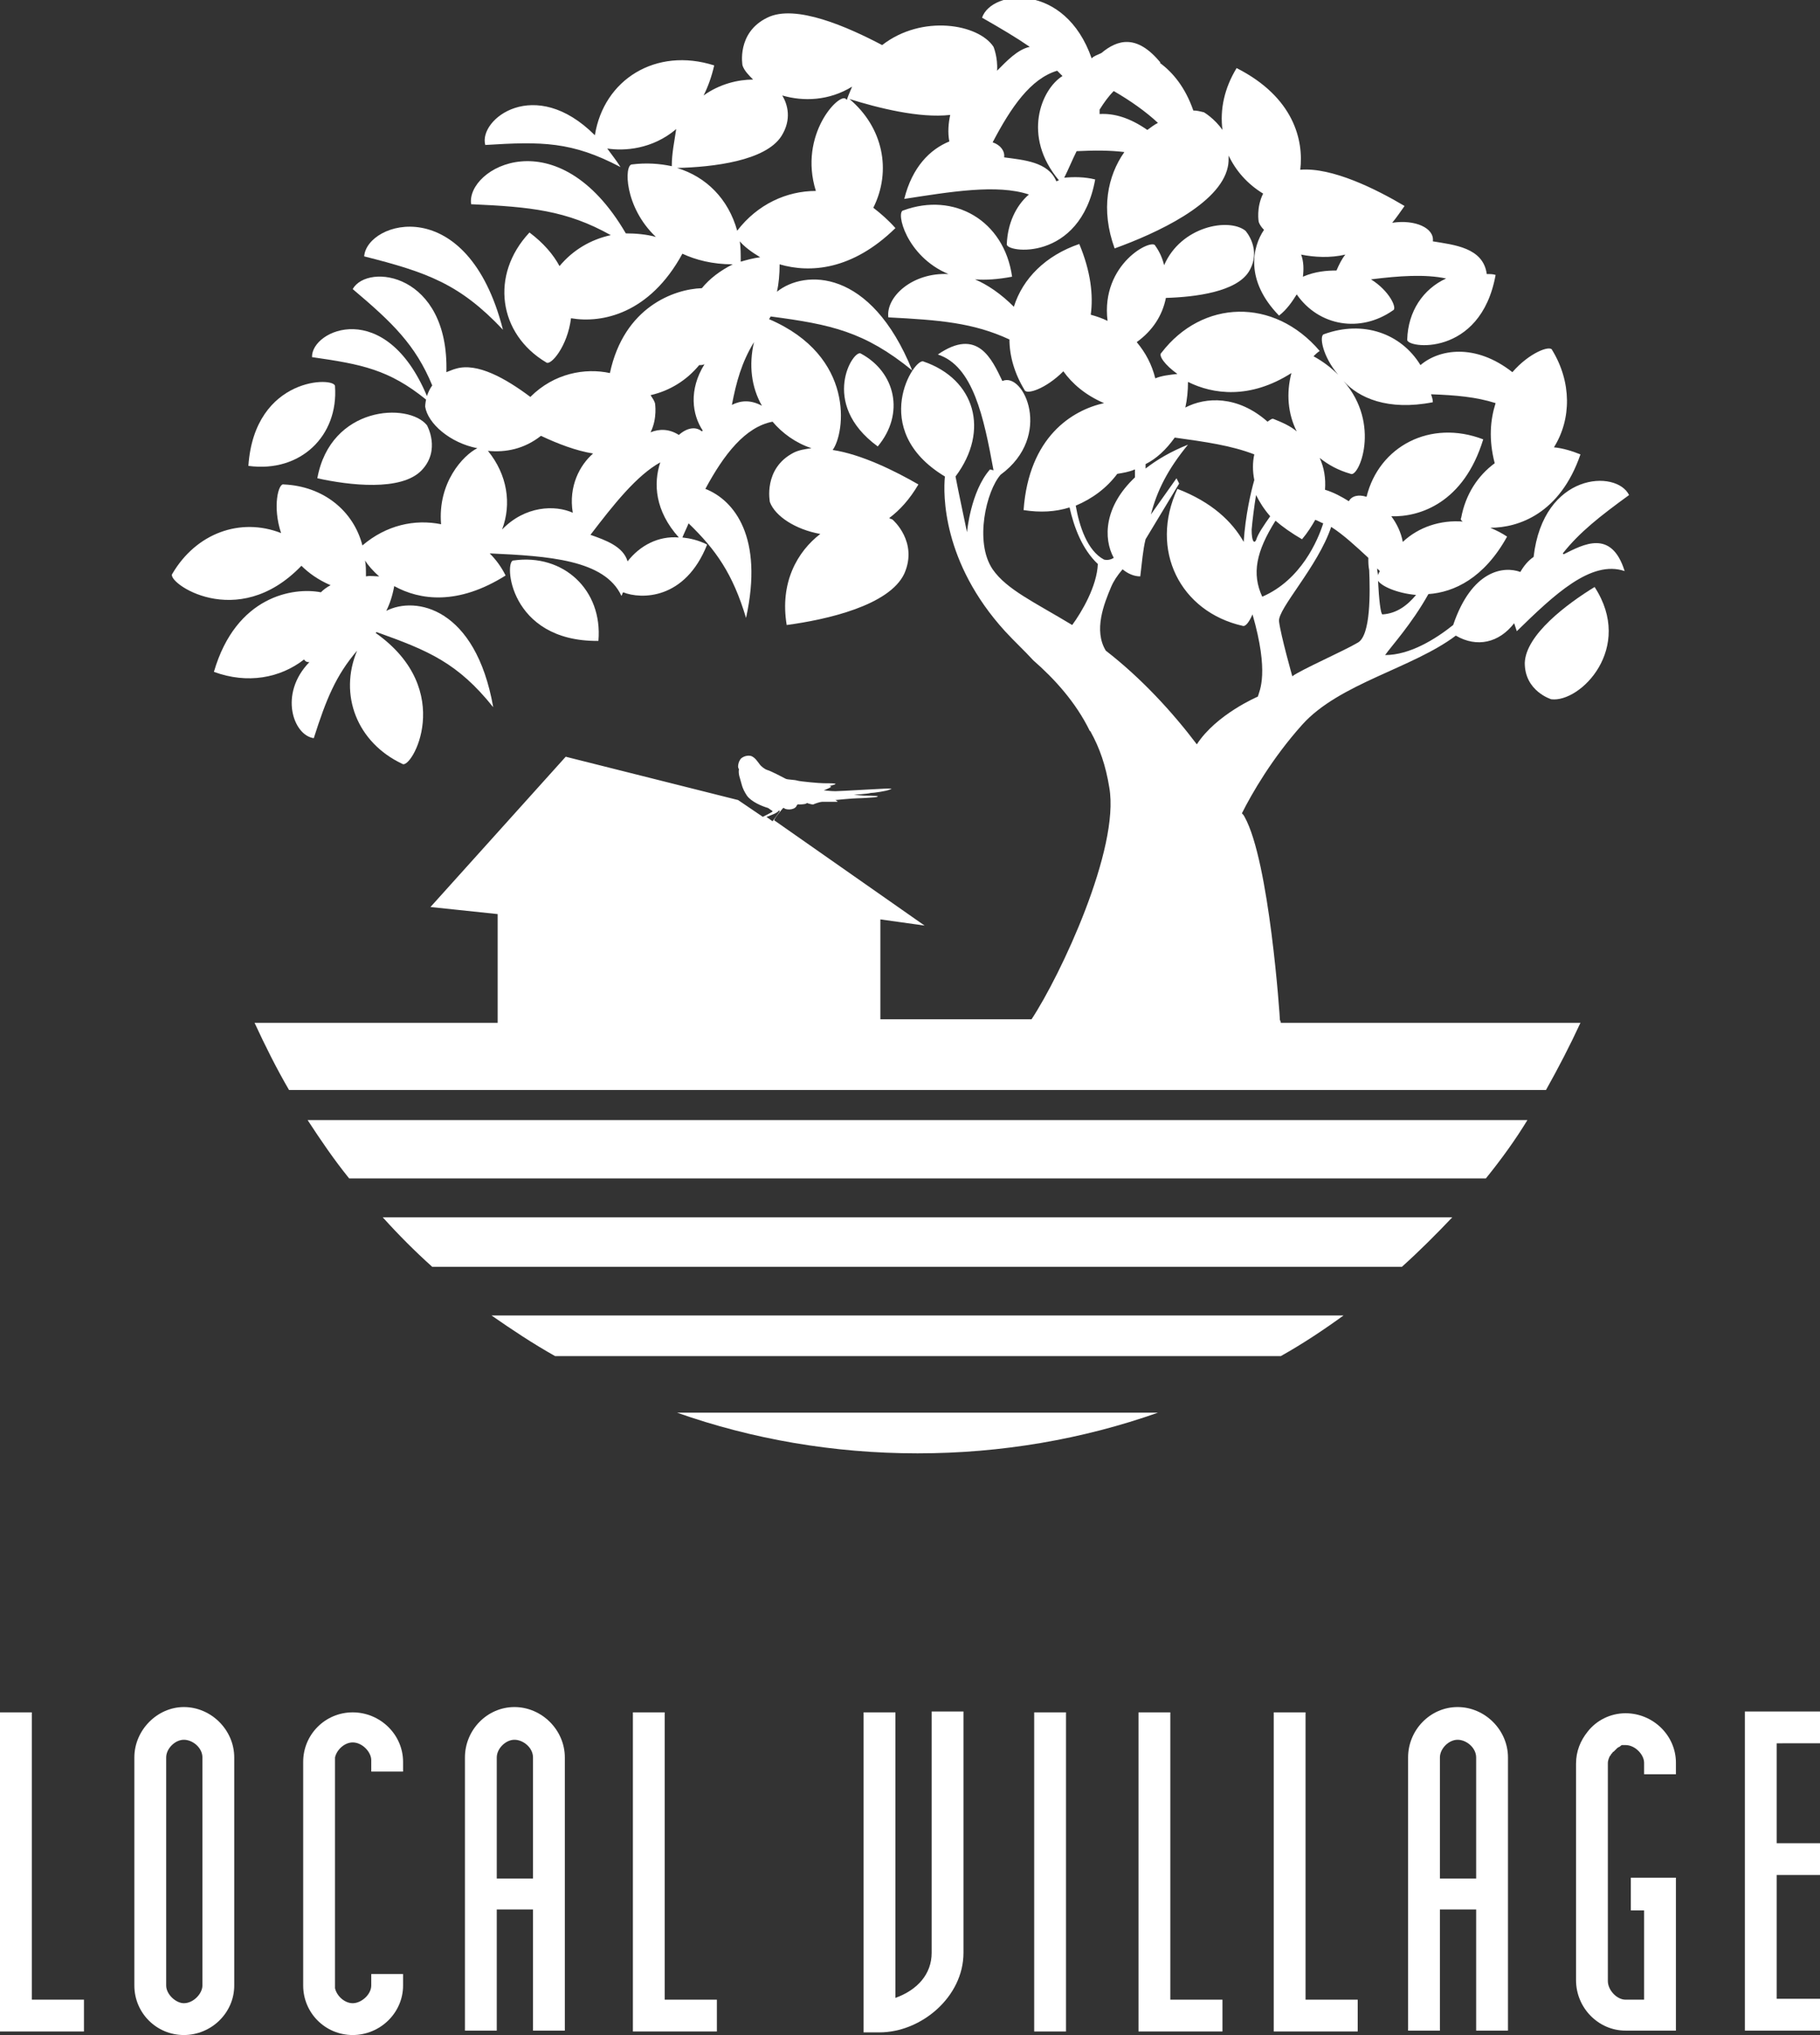
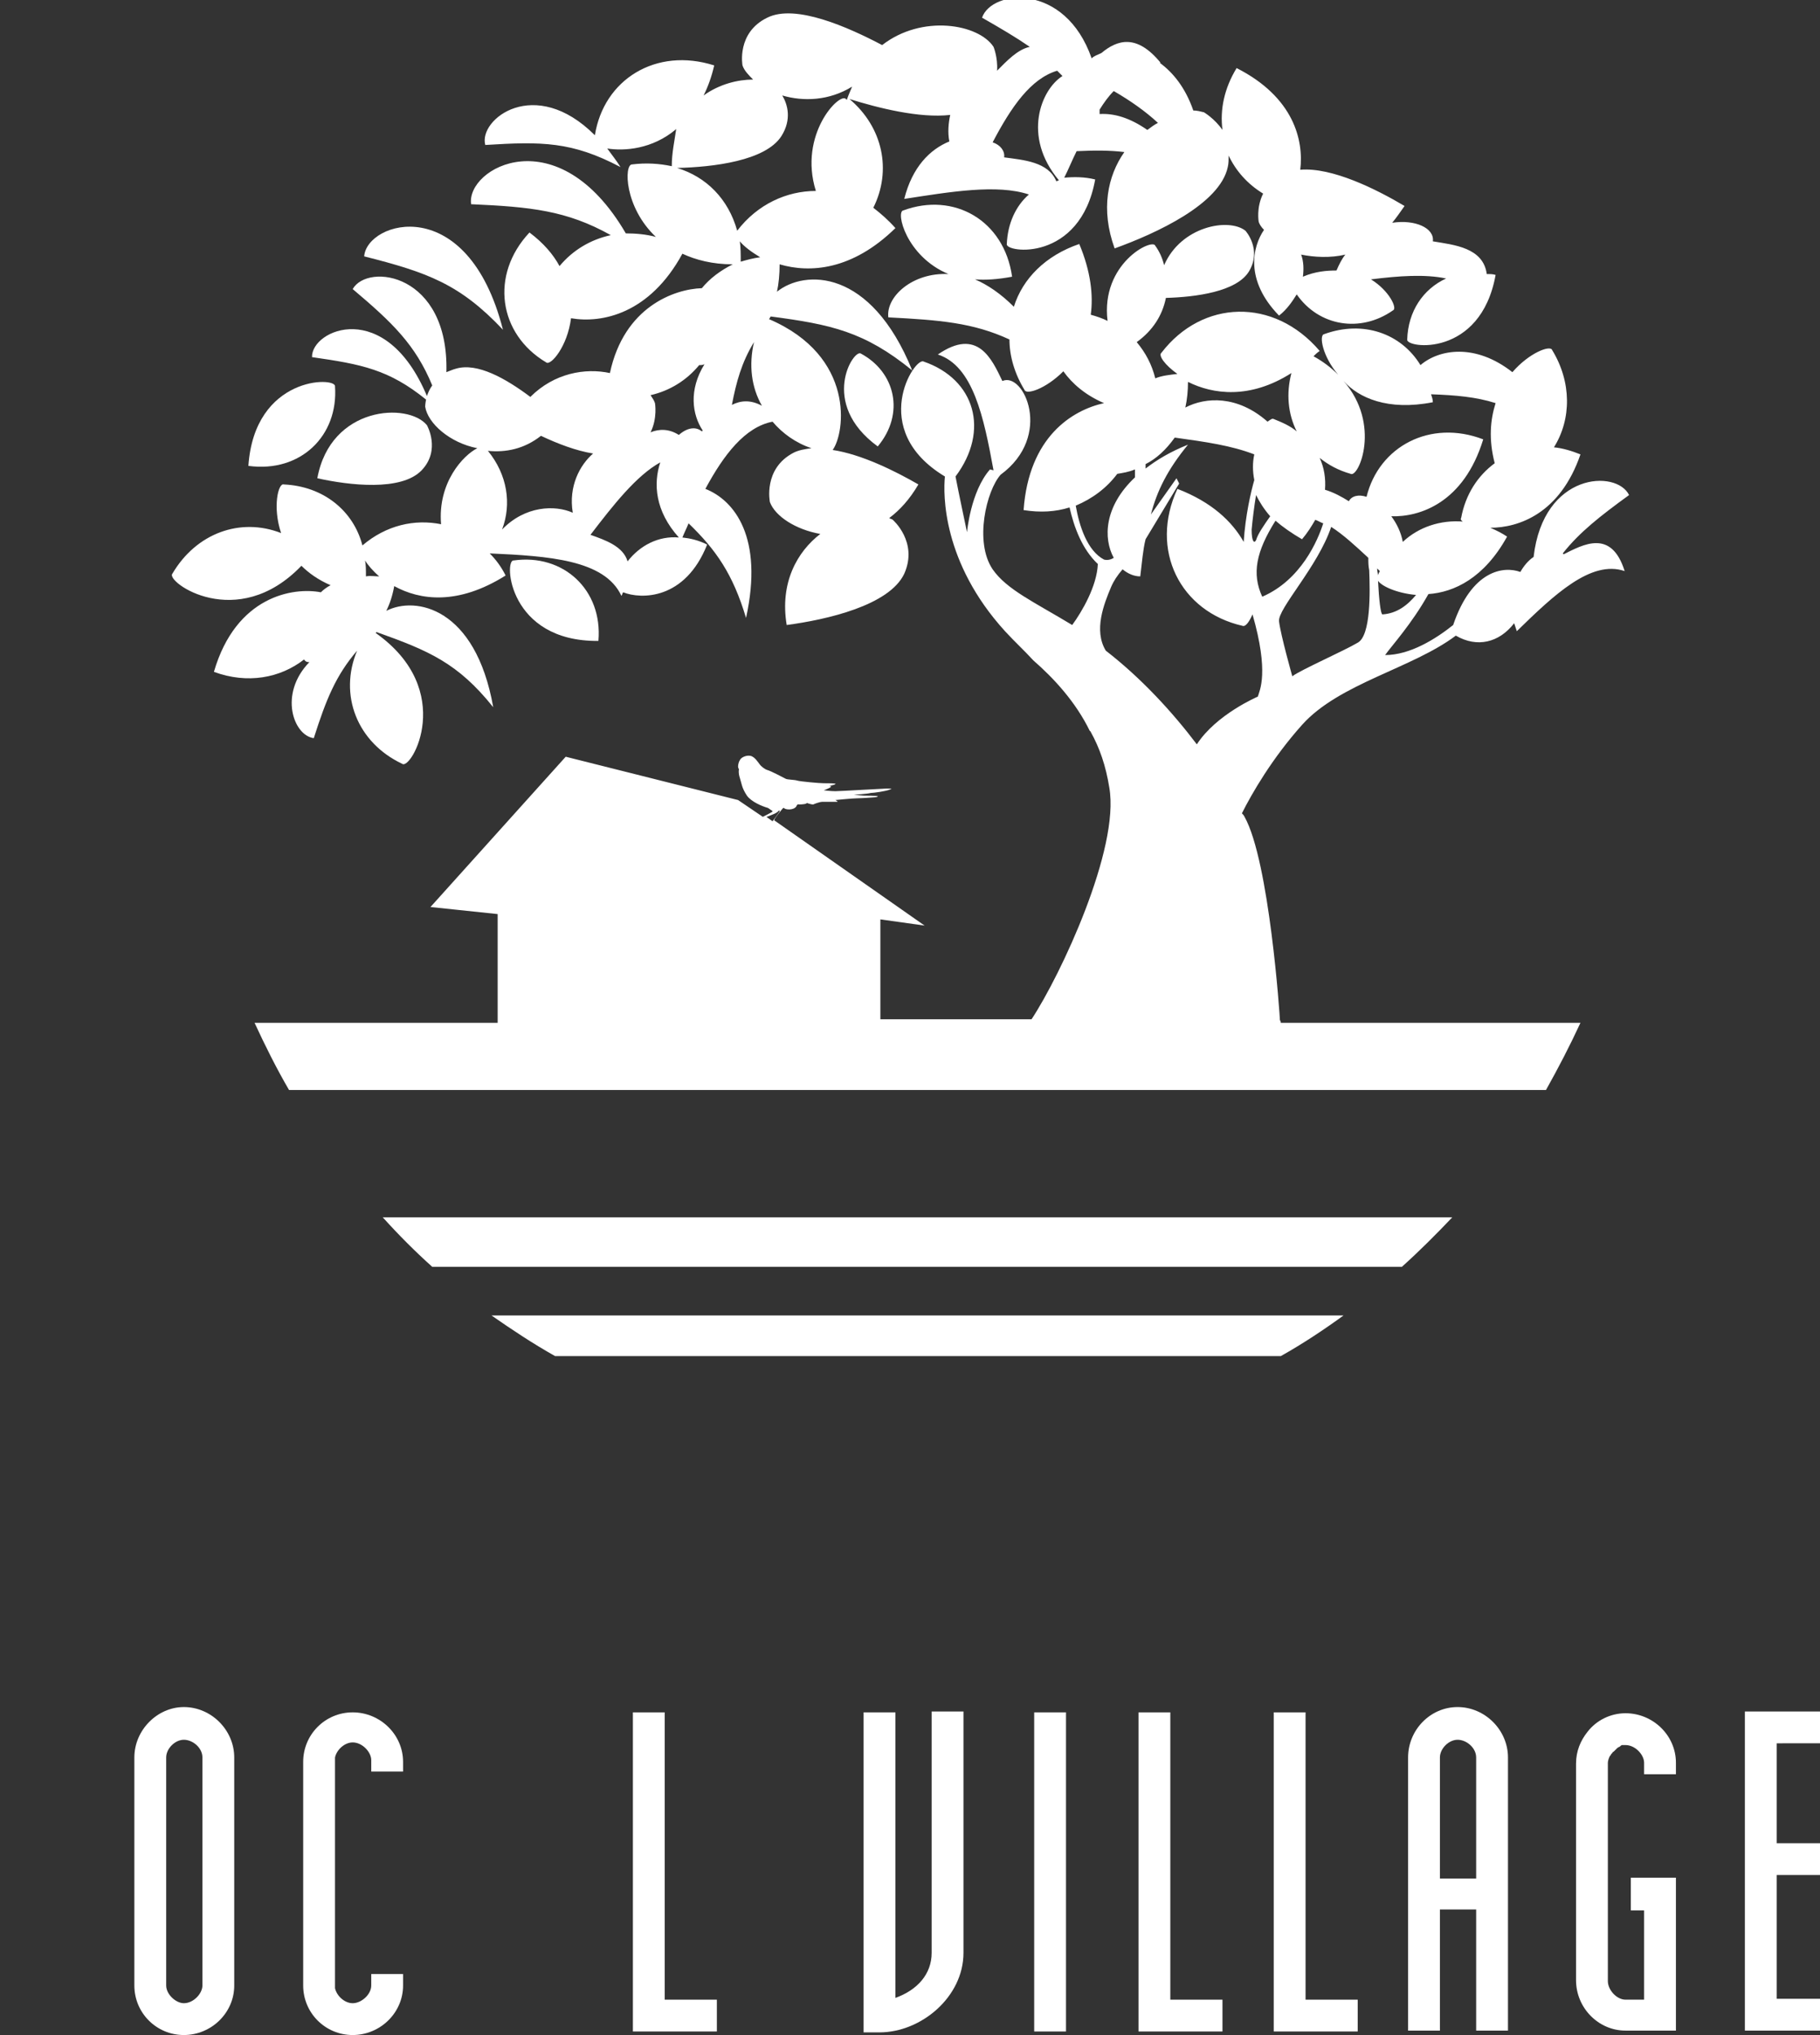
<svg xmlns="http://www.w3.org/2000/svg" version="1.1" x="0px" y="0px" width="205.9px" height="230.2px" viewBox="0 0 205.9 230.2" style="enable-background:new 0 0 205.9 230.2;" xml:space="preserve">
  <rect x="0" y="0" width="205.9" height="230.2" fill="#333333" stroke="none" />
  <style type="text/css">
  .st0{fill:#FFFFFF;}
</style>
  <defs>
</defs>
  <g>
    <g>
      <g>
-         <path class="st0" d="M3.6,193.7v32.5h5.9v3.6H0v-36.1H3.6z" />
        <path class="st0" d="M20.8,193.1c3.1,0,5.7,2.6,5.7,5.7v25.8c0,3.1-2.6,5.6-5.7,5.6c-3.1,0-5.6-2.5-5.6-5.6v-25.8         C15.2,195.7,17.8,193.1,20.8,193.1z M18.8,224.6c0,1,1.1,2,2,2c1.1,0,2.1-1.1,2.1-2v-25.8c0-1.1-1.1-2-2.1-2c-1,0-2,1-2,2V224.6z         " />
        <path class="st0" d="M45.6,200.6v-1.3c0-3.1-2.6-5.6-5.7-5.6c-3.1,0-5.6,2.5-5.6,5.6v25.3c0,3.1,2.5,5.6,5.6,5.6         c3.1,0,5.7-2.5,5.7-5.6v-1.3H42v1.3c0,1-1.1,2-2.1,2c-0.9,0-1.8-0.8-2-1.7c0-0.1,0-0.2,0-0.4v-25.3c0-0.1,0-0.2,0-0.4         c0.2-0.9,1.1-1.7,2-1.7c1.1,0,2.1,1.1,2.1,2v1.3H45.6z" />
-         <path class="st0" d="M56.2,216v13.7h-3.6v-30.9c0-3.1,2.5-5.7,5.6-5.7c3.1,0,5.7,2.6,5.7,5.7v30.9h-3.6V216H56.2z M60.3,212.5         v-13.7c0-1.1-1.1-2-2.1-2c-1,0-2,1-2,2v13.7H60.3z" />
        <path class="st0" d="M75.2,193.7v32.5h5.9v3.6h-9.5v-36.1H75.2z" />
        <path class="st0" d="M97.7,230v-36.3h3.6V226c2.5-0.9,4.1-2.7,4.1-5.1v-27.3h3.6v27.3c0,5-4.8,9-9.5,9H97.7z" />
        <path class="st0" d="M120.6,193.7v36.1H117v-36.1H120.6z" />
        <path class="st0" d="M132.4,193.7v32.5h5.9v3.6h-9.5v-36.1H132.4z" />
        <path class="st0" d="M147.7,193.7v32.5h5.9v3.6h-9.5v-36.1H147.7z" />
        <path class="st0" d="M162.9,216v13.7h-3.6v-30.9c0-3.1,2.5-5.7,5.6-5.7c3.1,0,5.7,2.6,5.7,5.7v30.9H167V216H162.9z M167,212.5         v-13.7c0-1.1-1.1-2-2.1-2c-1,0-2,1-2,2v13.7H167z" />
        <path class="st0" d="M184.5,212.5v3.6h1.5v10.1c0,0-1.5,0-2.1,0c-1,0-2-1.1-2-2.1v-24.7c0-0.2,0.1-0.5,0.2-0.7c0,0,0-0.1,0.1-0.1         c0-0.1,0.1-0.2,0.1-0.2c0,0,0.1-0.1,0.1-0.1c0-0.1,0.1-0.1,0.2-0.2c0,0,0.1-0.1,0.1-0.1c0.1-0.1,0.1-0.1,0.2-0.2         c0,0,0.1-0.1,0.1-0.1c0.1,0,0.1-0.1,0.2-0.1c0,0,0.1,0,0.1-0.1c0.1,0,0.1-0.1,0.2-0.1c0,0,0.1,0,0.1,0c0.1,0,0.2,0,0.3,0         c0,0,0,0,0,0c1.1,0,2.1,1.1,2.1,2v1.3h3.6v-1.3c0-3.1-2.6-5.6-5.7-5.6v0h0h0c-1.7,0-3.3,0.8-4.3,2.1c-0.8,1-1.3,2.2-1.3,3.6V224         c0,3.1,2.5,5.7,5.6,5.7c0.6,0,5.7,0,5.7,0v-17.3H184.5z" />
        <path class="st0" d="M201,212.2v13.9h4.9v3.6h-8.5v-36.1h8.5v3.6H201v11.3h4.9v3.6H201z" />
      </g>
    </g>
    <g>
      <path class="st0" d="M58.1,63.4c-1.1-0.1-0.6,9.2,9.6,9.1C68.2,66.7,63.7,62.6,58.1,63.4z" />
      <path class="st0" d="M37.9,43.7c0.1-1.1-9.1-1.2-9.8,9C34,53.5,38.3,49.3,37.9,43.7z" />
      <path class="st0" d="M35,74.9c-3.5,3.6-1.8,8.3,0.5,8.6c1.4-4.4,2.5-7.1,4.9-9.9c-2.1,5,0,10.4,5.1,12.8c1,0.8,6.2-8.3-3-14.8       c0,0,0.1-0.1,0.1-0.1c5.9,2.1,9.2,3.5,13.2,8.5c-2-11.3-8.8-12.6-12.1-10.9c0.4-0.8,0.7-1.7,0.9-2.8c2.9,1.6,7.2,2.2,12.6-1.2       c-0.5-1-1.1-1.8-1.8-2.5c0,0,0,0,0,0c6.6,0.3,13,0.7,14.9,4.8c0.1-0.1,0.1-0.3,0.2-0.4c2,0.8,7,0.9,9.5-5.4       c-1-0.5-1.9-0.7-2.8-0.8c0.2-0.5,0.5-1.1,0.7-1.6c3.1,3,5,5.7,6.5,10.7c2-9.1-1.3-13.3-4.6-14.6c2.1-3.9,4.5-7,7.6-7.6       c1.1,1.3,2.6,2.4,4.4,3c-0.7,0.1-1.4,0.2-2,0.5c-3.5,1.8-2.7,5.6-2.7,5.6c0.6,1.6,2.9,3.1,5.7,3.6c-2.6,2-4.6,5.5-3.8,10.3       c4.5-0.6,11.6-2.2,13.3-5.8c1.6-3.6-1.3-6.1-1.3-6.1c-0.1-0.1-0.3-0.1-0.4-0.2c1.2-0.9,2.3-2.1,3.3-3.8c-2.6-1.5-6.4-3.4-9.7-3.9       c1.4-1.9,2.6-10.6-7.2-14.8c0.1-0.1,0.1-0.2,0.2-0.3c6.8,0.9,10.6,1.7,16,6.1c-4.7-11.6-12.2-11.4-15.3-8.9c0.2-0.9,0.3-2,0.3-3.1       c3.4,1,8.2,0.7,13.1-4.1c-0.8-0.9-1.6-1.6-2.5-2.3c2.1-4.2,1.1-9.1-2.7-12.3c3.2,1,7.9,2.2,11.4,1.8c-0.2,0.9-0.3,2-0.1,3       c-2.2,0.9-4.2,2.9-5.1,6.5c5.2-0.8,10.5-1.7,14.1-0.5c-1.5,1.3-2.4,3.3-2.5,5.6c-0.2,1,8.3,2.1,10-7.3c-1.2-0.3-2.4-0.3-3.5-0.2       c0.5-1,0.9-2,1.4-3c2-0.1,3.8-0.1,5.4,0.1c-1.9,2.7-2.7,6.5-1.1,10.9c4.7-1.7,11.9-5,12.8-9.2c0.1-0.4,0.1-0.9,0.1-1.3       c0.8,1.7,2.1,3.2,3.9,4.3c-0.8,1.6-0.5,3.2-0.5,3.2c0.1,0.3,0.3,0.6,0.6,0.9c-1.3,1.9-2.2,5.7,1.7,9.7c0.9-0.7,1.5-1.6,2-2.4       c2.5,3.6,7.2,4.4,10.9,1.8c0.5-0.2-0.4-2.2-2.5-3.5c3.2-0.4,6.1-0.6,8.5-0.1c-2.6,1.2-4.3,3.7-4.4,6.9c-0.2,1,8.3,2.1,10-7.3       c-0.3-0.1-0.6-0.1-1-0.1c-0.4-3-3.7-3.3-6.1-3.7c0.2-1.5-2-2.5-4.6-2.1c0.5-0.6,0.9-1.2,1.4-1.9c-3.2-1.9-8.2-4.4-11.8-4.1       c0.4-3.3-0.7-8.2-7.2-11.5c-1.4,2.3-1.9,4.7-1.6,7c-0.9-1.3-2.1-2-2.1-2c-0.4-0.1-0.8-0.2-1.2-0.2c-0.9-2.6-2.3-4.3-3.8-5.4       c0,0,0,0,0.1,0c-2.7-3.3-4.9-2.6-6.7-1.1c-0.4,0.2-0.8,0.3-1.1,0.6c-3-8.6-11.3-7.8-12.4-4.6c2.1,1.2,3.8,2.2,5.4,3.3       c-1.4,0.3-2.6,1.6-3.7,2.7c0.1-1.5-0.4-2.7-0.4-2.7c-1.7-2.6-8.1-3.7-12.6-0.2C96,3.1,90,0.4,86.8,2C83.3,3.7,84,7.4,84,7.4       c0.2,0.6,0.7,1.1,1.2,1.6c-1.7,0-3.8,0.5-5.6,1.8c0.5-1,0.9-2.1,1.2-3.4c-6.6-2.1-12.5,1.6-13.5,7.9c-6.8-6.8-13.2-1.8-12.4,1.1       c6.4-0.4,9.8-0.4,15.3,2.5c-0.5-0.8-1-1.4-1.5-2.1c1.9,0.3,5.1,0.1,7.8-2.2C76.3,16,76,17.3,76,18.8c-1.4-0.3-2.9-0.4-4.5-0.2       c-0.9,0-0.9,4.8,2.7,8.2c-1.1-0.3-2.3-0.4-3.4-0.4c-7.7-13.2-18.1-7.4-17.5-3.3c6.7,0.3,10.8,0.7,15.8,3.5       c-2.3,0.5-4.3,1.7-5.8,3.5c-0.7-1.3-1.8-2.6-3.4-3.8c-4.5,4.8-3.5,11.5,1.9,14.7c0.5,0.4,2.4-1.8,2.8-5c3.5,0.6,8.9-0.5,12.6-7.3       c1.5,0.7,3.4,1.2,5.7,1.2c-1.4,0.7-2.6,1.6-3.5,2.7c-3.1,0.1-8.8,2.1-10.4,9.6c-2.8-0.6-6.3,0-9,2.7c-2.8-2.1-6-3.9-8.4-3.2       c-0.4,0.1-0.8,0.3-1.1,0.4c0.3-11.2-8.9-12.4-10.6-9.4c4.5,3.8,7.1,6.3,9,10.9c-0.3,0.4-0.5,0.9-0.6,1.2       c-4.7-11.2-13.1-7.5-13-4.4c5.6,0.8,8.7,1.4,12.9,4.8c-0.1,0.5-0.1,0.8-0.1,0.8c0.3,1.9,2.8,4.1,5.9,4.7c-1.6,0.8-4.5,3.9-4.1,8.6       c-3-0.6-6.2,0.1-8.9,2.4c-1-3.9-4.4-6.7-8.9-6.9c-0.6-0.2-1.3,2.5-0.3,5.5c-4.6-1.8-9.6,0-12.3,4.6c-0.8,0.9,7.3,6.7,14.6-0.9       c0.8,0.8,1.9,1.6,3.3,2.2c-0.4,0.2-0.8,0.5-1.1,0.8c-3.1-0.6-9.6,0.4-12.1,9c3.8,1.4,7.5,0.7,10.2-1.4       C34.6,74.9,34.8,74.9,35,74.9z M152.2,28.8c-0.4,0.5-0.7,1.1-1,1.8c-1.1,0-2.4,0.1-3.8,0.7c0.1-0.8,0.1-1.7-0.2-2.5       C148.7,29.1,150.5,29.2,152.2,28.8z M124.4,12.9c0-0.2,0-0.4,0-0.5c0.5-0.8,1-1.5,1.6-2.1c1.9,1.1,3.6,2.3,5,3.6       c-0.4,0.2-0.8,0.5-1.2,0.8C127.8,13.3,126,12.8,124.4,12.9z M119.6,8c0.2,0.2,0.4,0.4,0.6,0.6c-2.4,1.5-4.6,6.8-0.4,11.8       c-0.1,0-0.2,0.1-0.3,0.1c-0.9-2.2-3.7-2.4-5.9-2.7c0.1-0.7-0.4-1.4-1.3-1.7C114.4,12.1,116.6,8.9,119.6,8z M71,63.5       c-0.5-1.7-2.5-2.4-4.2-3c2.6-3.4,5.2-6.7,7.9-8.2c-0.8,2.4-0.6,5.5,2.1,8.5C74.5,60.6,72.4,61.7,71,63.5z M79.1,41.3       c0.2,0,0.4,0,0.6-0.1c-1.8,2.9-1.4,5.7-0.2,7.5c0,0-0.1,0.1-0.1,0.1c-0.7-0.6-1.7-0.4-2.6,0.4c-1.1-0.7-2.2-0.7-3.2-0.3       c0.8-1.6,0.5-3.3,0.5-3.3c-0.1-0.3-0.3-0.6-0.5-0.9C75.8,44.2,77.7,43,79.1,41.3z M86.2,45.9c-1.3-0.7-2.4-0.6-3.4-0.1       c0.5-2.6,1.1-4.8,2.5-7.1C84.7,41.3,85,43.8,86.2,45.9z M76.6,19c4.1-0.1,10-0.8,11.8-3.6c1.2-1.9,0.7-3.6,0.1-4.6       c2.4,0.7,5.3,0.6,7.9-1c-0.2,0.5-0.4,0.9-0.6,1.5c0,0-0.1-0.1-0.1-0.1c-0.7-0.8-5.4,4-3.4,10.4c-3.3,0-6.6,1.5-8.9,4.5       C82.4,22.5,79.9,20,76.6,19z M83.7,27.3c0.5,0.6,1.3,1.2,2.3,1.8c-0.8,0.1-1.5,0.3-2.2,0.5C83.8,28.8,83.8,28,83.7,27.3z        M61.2,49.3c1.9,0.9,4,1.7,5.9,2c-1.5,1.3-2.8,3.7-2.3,6.7c-2-0.9-5.4-0.8-8,1.9c1.1-2.9,0.6-6.2-1.6-8.9       C57.2,51.2,59.3,50.8,61.2,49.3z M41.3,63.4c0.3,0.5,0.9,1.2,1.6,1.8c-0.5,0-1-0.1-1.5,0C41.4,64.5,41.4,63.9,41.3,63.4z" />
      <path class="st0" d="M41.2,29c7.1,1.8,10.8,3.1,15.7,8.3C52.9,21.6,41.5,25,41.2,29z" />
      <path class="st0" d="M47.7,53.2c2.2-2.3,0.6-5.1,0.6-5.1c-2.1-2.6-10.9-2.2-12.4,6C39.5,54.9,45.4,55.6,47.7,53.2z" />
      <path class="st0" d="M99.3,50.5c3.1-3.7,2-8.4-1.9-10.5C96.6,39.4,92.6,45.6,99.3,50.5z" />
      <path class="st0" d="M176.9,62.7c0,0-0.1-0.1-0.1-0.1c1.9-2.4,4.2-4.2,7.5-6.6c-1.4-2.9-9.7-2.6-10.8,7c-0.6,0.4-1.1,1-1.5,1.7       c-1.9-0.7-5.5-0.2-7.6,6c-2,1.6-4.9,3.4-7.7,3.4c0.7-1,3-3.5,4.9-6.9c2.9-0.2,6.3-1.8,8.9-6.5c-0.6-0.4-1.2-0.7-1.9-1       c3.2,0,7.9-1.6,10.2-8.3c-1-0.4-2-0.7-3-0.8c2-3.2,2-7.4-0.2-11c-0.2-0.6-2.6,0.3-4.5,2.5c-4.2-3.3-8.3-2.6-10.4-0.8       c-2.2-3.6-6.5-5.1-10.9-3.5c-0.6,0.1-0.2,2.5,1.6,4.6c-0.8-0.8-1.7-1.5-2.8-2.1c0.2-0.2,0.4-0.4,0.7-0.6       c-5.2-6.1-13.3-5.8-17.9,0.2c-0.4,0.3,0.4,1.4,1.8,2.4c-0.9,0.1-1.8,0.2-2.5,0.5c-0.4-1.6-1.1-2.9-2.1-4.1c1.8-1.3,2.9-3,3.3-5       c3.4-0.1,8-0.7,9.4-3c1.5-2.5-0.4-4.6-0.4-4.6c-1.9-1.5-7.3-0.5-9.2,3.9c-0.2-0.8-0.5-1.5-1-2.2c-0.3-0.9-6.2,2-5.4,8.5       c-0.6-0.3-1.2-0.5-1.9-0.7c0.3-2.2,0-4.9-1.3-8c-3.8,1.3-6.4,3.9-7.4,7.1c-1.5-1.5-3-2.5-4.4-3.1c1.2,0.1,2.6,0,4.2-0.3       c-0.9-6.4-6.6-9.6-12.3-7.5c-0.9,0.1,0.3,5.2,5.1,7.2c-4.1-0.2-7.1,2.6-6.8,4.9c5.8,0.3,9.6,0.6,13.7,2.5c0,1.9,0.6,3.9,1.7,5.7       c0.2,0.6,2.4-0.1,4.4-2.1c1,1.4,2.5,2.7,4.6,3.6c-3.6,0.8-8.5,3.8-9.1,12.1c1.9,0.3,3.6,0.2,5.2-0.3c0.5,2.2,1.4,4.7,3.2,6.4       c-0.1,2.5-1.8,5.4-2.9,6.9c-4.3-2.6-7.4-4-9-6.3c-2.1-3.1-0.7-8.9,0.9-10.7c6-4.4,2.6-11.7,0.2-10.6c-1.2-2.5-2.8-6.1-7.3-3       c4,1.3,5.2,7.1,6.3,13.1l-0.4-0.1c-2.2,2.5-2.6,7.1-2.6,7.1s-1-4.7-1.3-6.3c3.9-5.2,2.2-11-3.6-13c-1-0.6-6.4,7.7,2.4,13       c-0.2,2-0.3,9.7,6.8,17.5c1.1,1.2,2.2,2.2,3.2,3.3c2.3,2,4.8,4.7,6.4,8c0,0,0.1,0,0.1,0.1c1,1.8,1.7,3.8,2.1,6.3       c1.2,6.9-5.5,21.2-8.8,26.2H99.6v-11.3l5,0.7l-17-11.9c0,0,0,0,0,0c-0.1-0.1,0.9-1.3,1-1.4c0.1,0,0.1,0,0.1,0       c0.1,0.2,1.1,0.3,1.4-0.2c0.1-0.3,0.3-0.2,0.3-0.2s0.6,0,0.8-0.1c0.2-0.1,0-0.1,0-0.1S91.7,91,92,91c0.2-0.1,0.8-0.3,1-0.3       c0.2,0,1.5,0,1.7,0c0.2,0-0.2-0.2-0.2-0.2s2-0.2,2.5-0.2c0.5,0,1.8-0.1,1.8-0.1c-0.1,0,0.4,0,0.5-0.1c0.2-0.1-1.5-0.1-1.6-0.1       c-0.1,0-1.1-0.1-1.1-0.1s1.6-0.1,1.9-0.2c0.3,0,1.8-0.2,2.2-0.4c0.4-0.1-0.1-0.1-0.4-0.1c-0.3,0-5.3,0.3-5.8,0.3       c-0.5,0-1.3-0.1-1.3-0.1S94,89.1,94,89c0.1-0.1-0.2-0.1-0.2-0.1s0.6-0.1,0.7-0.2c0.2-0.1-0.7-0.1-1.3-0.1c-0.5,0-2.7-0.2-3-0.3       c-0.3-0.1-1.1-0.1-1.3-0.2c-0.2-0.1-1.7-0.9-2.1-1c-0.3-0.1-0.7-0.4-0.9-0.7c-0.1-0.1-0.5-0.8-1-0.9c-0.5-0.1-1.1,0.2-1.2,0.5       c-0.2,0.3-0.2,0.7-0.2,0.7c0,0.2,0.1,0.3,0.1,0.3c0,0-0.1,0.4,0.1,1c0.2,0.6,0.2,1.1,0.8,2c0.5,0.7,1.7,1.2,2.4,1.4       c0.4,0.3,0.5,0.3,0.5,0.4c-0.1,0.1-0.9,0.5-1.1,0.6l-2.8-1.9l-19.5-4.9l-15.3,17l7.6,0.8v12.3H28.8c1.2,2.6,2.5,5.2,3.9,7.6h142.2       c1.4-2.5,2.7-5,3.9-7.6h-33.9c0-0.2-0.1-0.3-0.1-0.3c0-0.4-1.2-18-4-23c-0.1-0.2-0.2-0.3-0.3-0.4c1.1-2.2,3.4-6.2,6.8-10       c4.2-4.7,12.5-6.4,17.4-10.1c2.4,1.4,4.9,0.8,6.6-1.4c0.1,0.3,0.2,0.6,0.3,0.9c4.2-4.1,8.4-8.1,12.2-6.8       C182.3,59.8,179.1,61.6,176.9,62.7z M87.5,92.1c0.5-0.2,0.6-0.4,0.6-0.4s0,0,0.1,0c0,0.1,0,0.1,0,0.1l0,0       c-0.2,0.3-0.8,1.1-0.8,1.1s0,0,0,0l-0.7-0.5C86.8,92.4,87,92.3,87.5,92.1z M162.1,45.5c0-0.3-0.1-0.6-0.2-0.9       c2.8,0.1,5.1,0.3,7.3,1c-0.6,1.9-0.8,4.1-0.1,6.8c-1.9,1.4-3.3,3.5-3.8,6.2c-0.1,0.1,0,0.3,0.2,0.4c-2.5-0.2-5,0.6-6.8,2.3       c-0.2-1.1-0.7-2.1-1.3-2.9c3.2,0.1,8.2-1.5,10.4-8.7c-6-2.3-11.8,0.8-13.2,6.5c-0.9-0.3-1.7-0.1-2,0.5c-0.8-0.5-1.7-1-2.7-1.3       c0.1-1.3-0.1-2.5-0.6-3.6c1,0.8,2.1,1.4,3.5,1.8c0.9,0.5,3.5-5.6-0.8-10.5C153.7,45,157,46.5,162.1,45.5z M155.8,64.3       c0.1,0.1,0.2,0.2,0.3,0.3c-0.1,0.2-0.2,0.4-0.2,0.5C155.9,64.9,155.8,64.6,155.8,64.3z M141.6,59.9c0.1-1.1,0.3-2.7,0.5-3.9       c0.4,0.8,0.9,1.6,1.6,2.4c-0.7,1-1.4,2-1.6,2.7C141.9,61.5,141.6,61.3,141.6,59.9z M146.1,42.2c-0.6,2.3-0.4,4.6,0.6,6.6       c-0.7-0.6-1.6-1-2.6-1.4c-0.2-0.1-0.4,0.1-0.7,0.3c-3.4-3-7-2.8-9.3-1.6c0.2-0.9,0.3-1.9,0.3-2.9       C137.2,44.6,141.4,45.2,146.1,42.2z M121.7,57.2c1.9-0.8,3.5-2,4.7-3.6c0.6-0.1,1.3-0.2,2-0.5c0,0.3,0,0.6,0,0.9       c-3.5,3.3-3.6,6.9-2.4,9.1c-0.3,0.2-0.7,0.3-1.1,0.2C123,62.3,122.1,59.5,121.7,57.2z M142.3,78.8c0,0-4.7,2-6.9,5.4       c-2.8-3.7-6.3-7.5-10.3-10.6c-1.4-2.3-0.2-5.3,0.6-7.2c0.3-0.7,0.7-1.3,1.3-2c0.6,0.5,1.3,0.8,2,0.8c0.2-1.6,0.3-3,0.6-4.2       c1.2-2,3.8-6.3,3.8-6.3l-0.3-0.6l-2.9,4.1c0.7-2.7,1.9-5.1,4.2-7.9c-2,0.8-3.5,1.7-4.8,2.7l0-0.5c1.2-0.6,2.3-1.6,3.3-3       c3.6,0.5,6.4,0.9,9,1.9c-0.2,0.9-0.2,1.9,0,2.9c-0.4,1.4-1,4-1.2,7c-1.3-2.3-3.6-4.5-7.5-6c-3.2,6.9,0.3,13.9,7.4,15.5       c0.3,0.1,0.7-0.4,1.1-1.3c0,0,0,0,0,0C143.6,76.1,142.5,78.1,142.3,78.8z M144.3,58.9c0.8,0.7,1.8,1.4,3,2.1       c0.6-0.7,1.1-1.5,1.5-2.2c0.3,0.1,0.6,0.3,0.9,0.4c-0.6,1.9-2.5,6.4-6.9,8.3C141.6,64.9,142.1,62.4,144.3,58.9z M153.6,72.7       c-1.5,0.9-6.5,3.1-7.4,3.8c0,0-1.3-4.6-1.5-6.2c-0.2-1.4,4.4-6.2,5.9-10.7c1.4,0.9,2.8,2.2,4.2,3.5c0,0.5,0,0.9,0.1,1.4       C155,66.9,155.1,71.9,153.6,72.7z M155.9,65.7c0.4,0.6,2.1,1.4,4.3,1.6c-1,1.2-2.2,2.1-3.8,2.2C156.2,69.5,156,67.8,155.9,65.7z" />
-       <path class="st0" d="M172.5,75c0,3.2,3,4.1,3,4.1c3.3,0.4,9.4-5.8,4.9-12.7C177.3,68.3,172.6,71.8,172.5,75z" />
-       <path class="st0" d="M39.5,133.3h128.6c1.7-2.1,3.3-4.3,4.7-6.6H34.8C36.3,129,37.8,131.2,39.5,133.3z" />
      <path class="st0" d="M48.9,143.3h109.7c2-1.8,3.9-3.7,5.7-5.6H43.3C45.1,139.7,47,141.6,48.9,143.3z" />
      <path class="st0" d="M62.8,153.4h82.1c2.5-1.4,4.9-3,7.1-4.6H55.6C57.9,150.4,60.3,152,62.8,153.4z" />
-       <path class="st0" d="M103.8,164.4c9.5,0,18.7-1.6,27.2-4.6H76.6C85.1,162.8,94.3,164.4,103.8,164.4z" />
    </g>
  </g>
</svg>